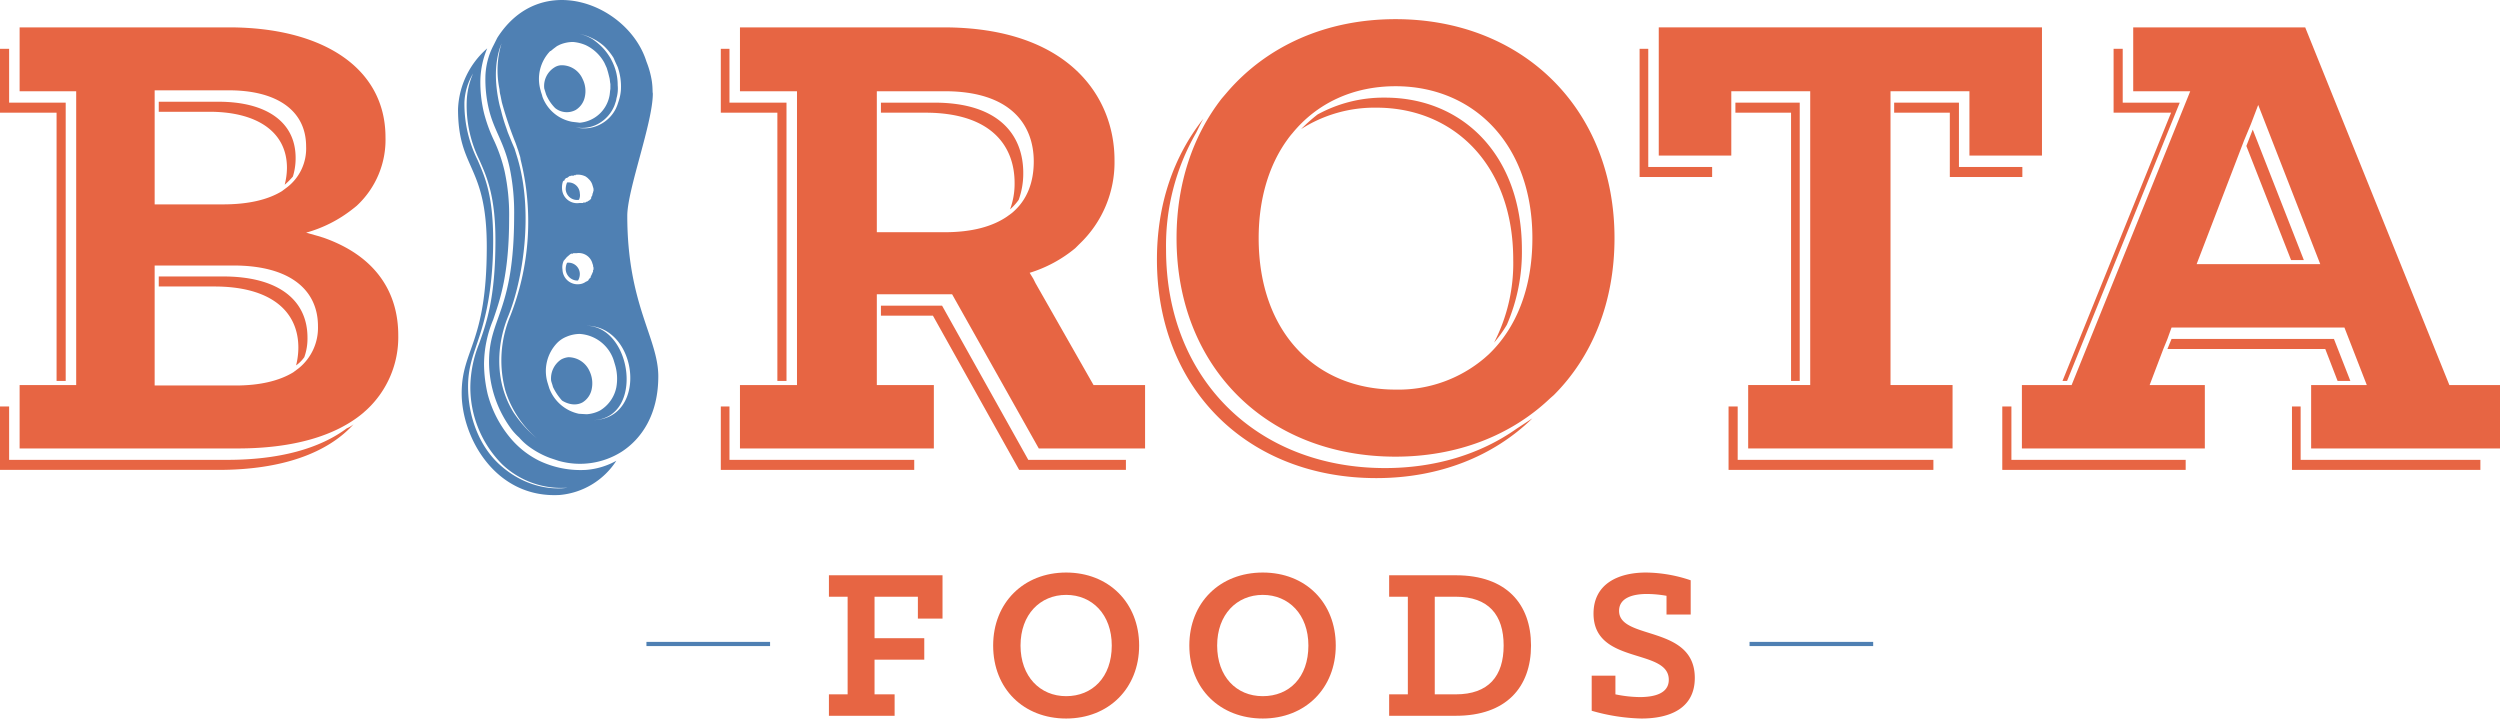
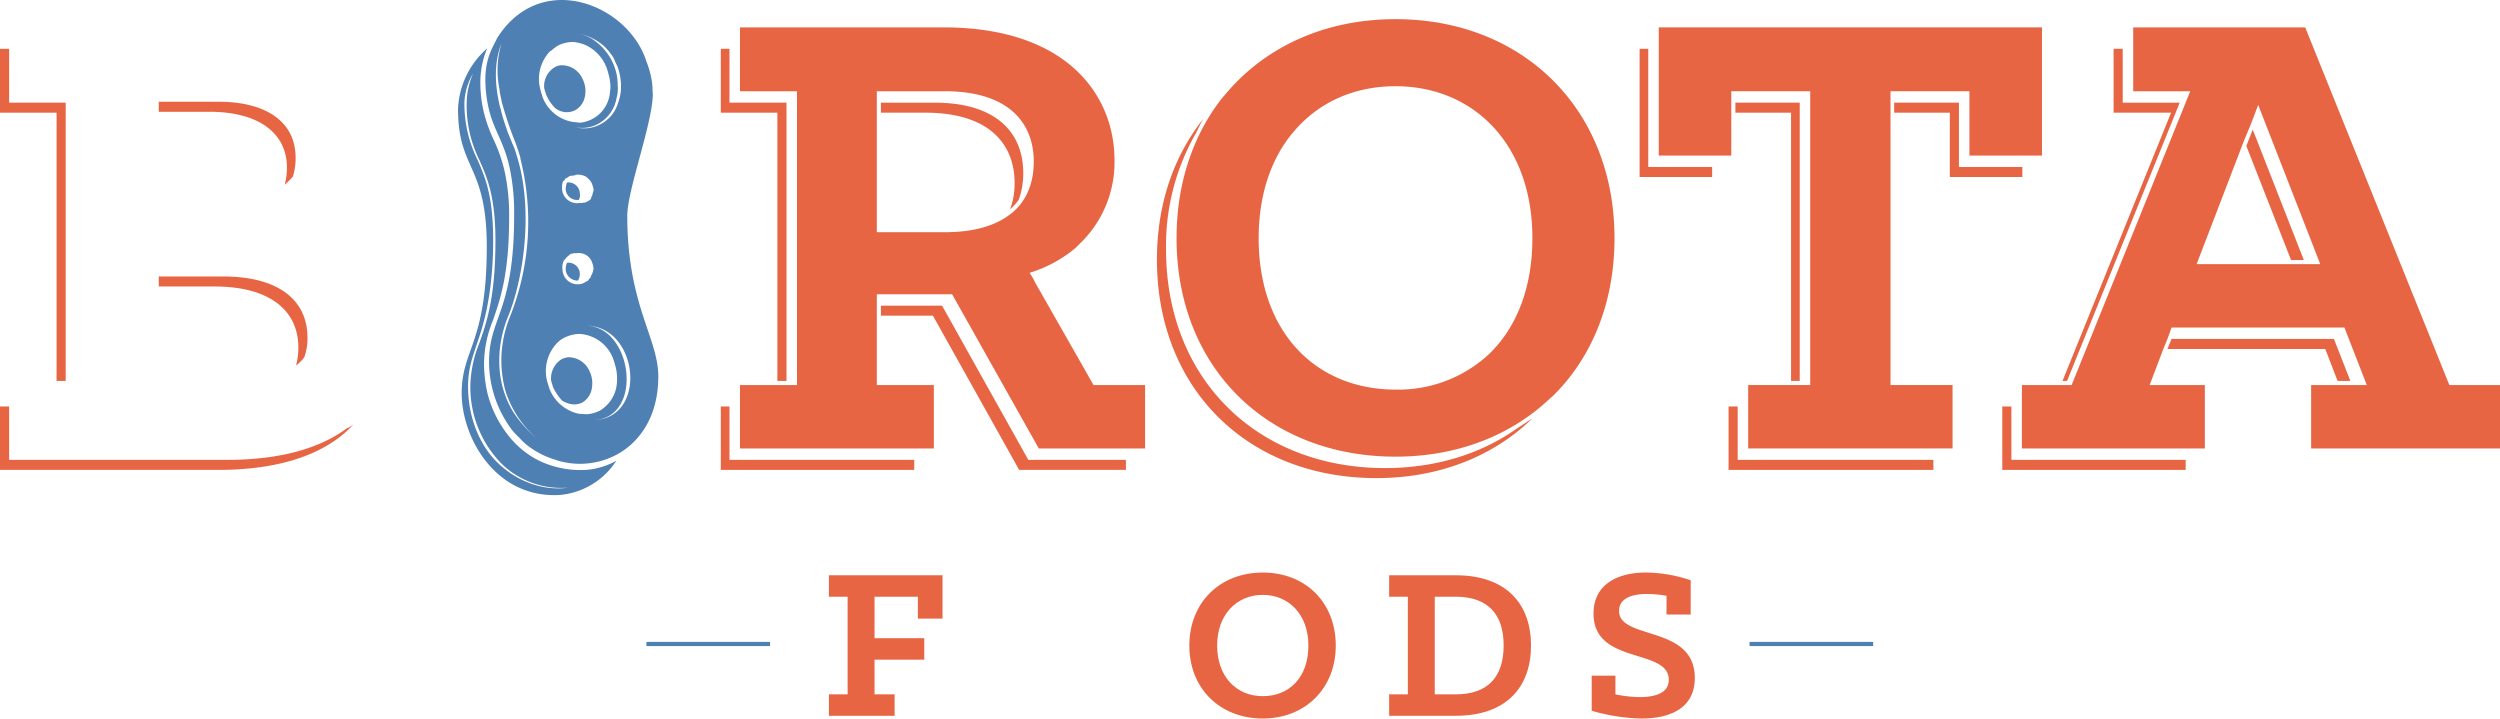
<svg xmlns="http://www.w3.org/2000/svg" viewBox="0 0 548 157.5">
  <defs>
    <style> .cls-1 { fill: #e76543; } .cls-2 { fill: #4f80b3; } </style>
  </defs>
  <title>cd-slider-pf-03-birota-logo-01b</title>
  <g id="Layer_2" data-name="Layer 2">
    <g id="Layer_1-2" data-name="Layer 1">
      <g>
        <path class="cls-1" d="M181.7,152.2h4.1V130.8h-4.1v-4.7h24.9v9.5h-5.4v-4.8h-9.5v9.1h10.9v4.7H191.7v7.6h4.4v4.7H181.7Z" />
-         <path class="cls-1" d="M217.7,141.5c0-9.4,6.7-16,16-16s16,6.6,16,16-6.7,16-16,16S217.7,151,217.7,141.5Zm26,0c0-6.8-4.3-11.1-10-11.1s-10,4.3-10,11.1,4.3,11.1,10,11.1S243.7,148.5,243.7,141.5Z" />
        <path class="cls-1" d="M260.7,141.5c0-9.4,6.7-16,16.1-16s16,6.6,16,16-6.7,16-16,16S260.7,151,260.7,141.5Zm26.1,0c0-6.8-4.3-11.1-10-11.1s-10,4.3-10,11.1,4.2,11.1,10,11.1S286.8,148.5,286.8,141.5Z" />
        <path class="cls-1" d="M304.5,152.2h4.1V130.8h-4.1v-4.7h14.6c11.1,0,16.5,6.3,16.5,15.4s-5.4,15.4-16.5,15.4H304.5Zm14.6,0c7.2,0,10.5-4,10.5-10.7s-3.3-10.7-10.5-10.7h-4.6v21.4Z" />
        <path class="cls-1" d="M348.9,155.8v-7.7h5.2v4.1a27.7,27.7,0,0,0,5.3.6c3.3,0,6.4-.8,6.4-3.8,0-7-16.5-3.2-16.5-14.5,0-6.5,5.4-9,11.5-9a31.3,31.3,0,0,1,9.8,1.7v7.5h-5.3v-4.1a25.2,25.2,0,0,0-4.3-.4c-3,0-6.1.8-6.1,3.7,0,6.5,16.6,3,16.6,14.7,0,6.7-5.5,8.9-11.7,8.9A42.3,42.3,0,0,1,348.9,155.8Z" />
      </g>
      <rect class="cls-2" x="141.7" y="140.7" width="27.1" height="0.92" />
      <rect class="cls-2" x="383.5" y="140.7" width="27.1" height="0.92" />
      <g>
        <path class="cls-1" d="M75.5,48.2Z" />
        <path class="cls-1" d="M47.9,22.3H34.8v2.2H45.9c10.3,0,17,4.3,17,12.3a15,15,0,0,1-.5,3.7,15.3,15.3,0,0,0,1.8-1.8,13.5,13.5,0,0,0,.6-4.1C64.8,26.6,58.2,22.3,47.9,22.3Z" />
        <path class="cls-1" d="M48.9,60.6H34.8v2.2H47c12.2,0,18.4,5.3,18.4,13.4a16,16,0,0,1-.5,3.9,7.7,7.7,0,0,0,1.8-1.8,12.1,12.1,0,0,0,.7-4.3C67.4,65.9,61.2,60.6,48.9,60.6Z" />
        <path class="cls-1" d="M49.8,100.8H2V89.1H0V103H47.9c13.9,0,23.9-3.7,29.6-10a6,6,0,0,1-1.5.9C70.1,98.3,61.3,100.8,49.8,100.8Z" />
        <polygon class="cls-1" points="12.4 83.5 14.4 83.5 14.4 22.5 2 22.5 2 10.7 0 10.7 0 24.7 12.4 24.7 12.4 83.5" />
-         <path class="cls-1" d="M70.9,52.1l-1.3-.4L67.1,51a28.9,28.9,0,0,0,10.1-5.1l1-.8a19.7,19.7,0,0,0,6.3-15C84.5,14.8,70.6,6,50.2,6H4.3V20H16.7V84.4H4.3V98.3H52.1c12.3,0,21.5-2.8,27.4-7.7l.9-.8a21.7,21.7,0,0,0,6.9-16.3C87.3,64,82.3,56.1,70.9,52.1ZM63,41l-1.2.9c-3.1,1.9-7.4,2.9-12.9,2.9h-15v-25H50.2c10.3,0,16.9,4.3,16.9,12.3A10.7,10.7,0,0,1,63,41Zm2.5,39.7-1.2.9c-3.1,1.9-7.4,2.9-12.6,2.9H33.9V58.2H51.2c12.3,0,18.5,5.3,18.5,13.3A11.4,11.4,0,0,1,65.5,80.7Z" />
      </g>
-       <path class="cls-1" d="M303.6,21.4a30.1,30.1,0,0,0-14.8,3.7,37.3,37.3,0,0,0-3.6,3.2,29.9,29.9,0,0,1,16.5-4.7c17.1,0,30,12.7,30,33.3a37.9,37.9,0,0,1-4.2,18.2,27.6,27.6,0,0,0,2.8-3.9,40.1,40.1,0,0,0,3.3-16.5C333.6,34.1,320.7,21.4,303.6,21.4Z" />
      <path class="cls-1" d="M303.6,102.6c-28,0-48-19.5-48-47.9a49.5,49.5,0,0,1,6.6-25.6c.5-1,1-2.1,1.6-3.1-6.5,8.2-10.2,18.7-10.2,30.9,0,28.4,20,47.9,48.1,47.9,13.8,0,25.7-4.8,34.2-13.1L332.4,94C324.6,99.5,314.7,102.6,303.6,102.6Z" />
      <polygon class="cls-1" points="443.3 38.8 443.3 36.6 429.4 36.6 429.4 22.5 415.2 22.5 415.2 24.7 427.4 24.7 427.4 38.8 443.3 38.8" />
      <polygon class="cls-1" points="380.9 89.1 378.9 89.1 378.9 103 423.8 103 423.8 100.8 380.9 100.8 380.9 89.1" />
      <polygon class="cls-1" points="394.5 83.5 394.5 22.5 380.4 22.5 380.4 24.7 392.6 24.7 392.6 83.5 394.5 83.5" />
      <polygon class="cls-1" points="361.3 10.7 359.4 10.7 359.4 38.8 375.3 38.8 375.3 36.6 361.3 36.6 361.3 10.7" />
      <polygon class="cls-1" points="492.4 32 502.2 57 505 57 493.8 28.4 492.4 32" />
-       <polygon class="cls-1" points="504.3 89.1 502.4 89.1 502.4 103 543.7 103 543.7 100.8 504.3 100.8 504.3 89.1" />
      <polygon class="cls-1" points="440.9 89.1 438.9 89.1 438.9 103 479.1 103 479.1 100.8 440.9 100.8 440.9 89.1" />
      <polygon class="cls-1" points="453.1 83.5 477.8 22.5 465.3 22.5 465.3 10.7 463.3 10.7 463.3 24.7 475.9 24.7 452.1 83.5 453.1 83.5" />
      <polygon class="cls-1" points="512.4 83.5 515.2 83.5 511.6 74.3 476 74.3 475.1 76.5 509.7 76.5 512.4 83.5" />
      <path class="cls-1" d="M204.8,22.5H193.1v2.2h9.7c14.6,0,19.6,7.4,19.6,15.4a16.1,16.1,0,0,1-1,5.8,12,12,0,0,0,1.9-2.1,17,17,0,0,0,1-5.9C224.3,29.9,219.3,22.5,204.8,22.5Z" />
      <polygon class="cls-1" points="170.4 83.5 172.4 83.5 172.4 22.5 159.9 22.5 159.9 10.7 158 10.7 158 24.7 170.4 24.7 170.4 83.5" />
      <polygon class="cls-1" points="206.5 67 193.1 67 193.1 69.2 204.5 69.2 223.4 103 246.8 103 246.8 100.8 225.4 100.8 206.5 67" />
      <polygon class="cls-1" points="159.9 89.1 158 89.1 158 103 200.4 103 200.4 100.8 159.9 100.8 159.9 89.1" />
      <path class="cls-1" d="M227,62.1l-.5-1-.8-1.3a29,29,0,0,0,10-5.4l.9-.9a24.7,24.7,0,0,0,7.7-18.4C244.3,21,234,6,206.8,6H162.2V20h12.5V84.4H162.2V98.3h42.5V84.4H192.2V64.5h16.5l19,33.8H251V84.4H239.7Zm-5.2-15.4-1.1.8c-3.1,2.1-7.5,3.4-13.6,3.4H192.2V20h14.9c14.5,0,19.5,7.4,19.5,15.4C226.6,39.7,225.3,43.8,221.8,46.7Z" />
      <path class="cls-1" d="M305.9,4.2c-15.4,0-28.3,6-36.9,16l-1.2,1.4c-6.3,8.1-9.9,18.6-9.9,30.6,0,28.4,20,47.9,48,47.9,13.6,0,25.4-4.7,33.9-12.8l.8-.7c8.4-8.4,13.3-20.3,13.3-34.4C353.9,23.9,333.8,4.2,305.9,4.2Zm20.4,73.5-.9.8a29.2,29.2,0,0,1-19.5,6.9c-17.3,0-30-12.4-30-33.2,0-8.7,2.3-16.1,6.3-21.6a17.1,17.1,0,0,1,1.1-1.4c5.4-6.6,13.3-10.3,22.6-10.3,17.1,0,30,12.7,30,33.3C335.9,63.3,332.3,72,326.3,77.7Z" />
      <polygon class="cls-1" points="414.4 24.7 414.4 22.5 414.4 20 431.7 20 431.7 34.1 443.3 34.1 445.3 34.1 447.6 34.1 447.6 6 363.6 6 363.6 8.5 363.6 10.7 363.6 34.1 375.3 34.1 377.2 34.1 379.5 34.1 379.5 24.7 379.5 22.5 379.5 20 396.8 20 396.8 84.4 394.5 84.4 392.6 84.4 383.2 84.4 383.2 86.8 383.2 89.1 383.2 98.3 423.8 98.3 425.7 98.3 428 98.3 428 84.4 414.4 84.4 414.4 24.7" />
      <path class="cls-1" d="M536.9,84.4,505.3,6H467.6V20h12.5l-26,64.4H443.2V98.3h40.1V84.4H471.2l3-7.9.9-2.2.9-2.5h37.9l4.9,12.6H506.6V98.3H548V84.4ZM505.3,57.9H481.5l10.4-27.1,1.5-3.6L495,23l13.6,34.9Z" />
      <path class="cls-2" d="M118.2,101a19.6,19.6,0,0,1-6.5-5.2,24.7,24.7,0,0,1-4.8-9.4,29.8,29.8,0,0,1-.8-6.6,25.7,25.7,0,0,1,2-9.7c1.5-4.4,3.5-9.9,3.5-22.3a45.1,45.1,0,0,0-1-10.3,34.4,34.4,0,0,0-2.5-7.1,33,33,0,0,1-2-5.6,28.4,28.4,0,0,1-.8-7.3,19.1,19.1,0,0,1,1.5-6.9,18.6,18.6,0,0,0-6.4,13.3c0,13.4,6.3,12.1,6.3,30.2,0,21.2-5.5,22.4-5.5,32.1s7.4,23.1,21.5,22.3a16.5,16.5,0,0,0,12.4-7.5,16.3,16.3,0,0,1-6.6,2A21.1,21.1,0,0,1,118.2,101Zm-8.4,1.1c-4.7-4.1-7.2-10.7-7.2-17.4,0-3.9,1-6.5,2-9.5s3.5-9.9,3.5-22.5c0-9.7-1.7-13.7-3.4-17.6a27.6,27.6,0,0,1-2.9-12.7,13.4,13.4,0,0,1,1.9-6.3,16.7,16.7,0,0,0-1.4,6.3A27,27,0,0,0,105,34.9c1.7,3.8,3.6,8,3.6,17.8,0,12.7-2,18.2-3.6,22.7a26,26,0,0,0-1.9,9.3,23.9,23.9,0,0,0,7,17.1,18.8,18.8,0,0,0,14.3,5.1S117,108.4,109.8,102.1Z" />
      <path class="cls-2" d="M126.9,43.8a2.2,2.2,0,0,0,.2-1.4,2.5,2.5,0,0,0-2.8-2.4,4,4,0,0,0-.3,1.5A2.5,2.5,0,0,0,126.9,43.8Z" />
      <path class="cls-2" d="M126.7,61.5a2.8,2.8,0,0,0,.4-1.5,2.5,2.5,0,0,0-2.8-2.4A3.2,3.2,0,0,0,124,59,2.6,2.6,0,0,0,126.7,61.5Z" />
      <path class="cls-2" d="M127.7,88.2a4.4,4.4,0,0,0,2-2.9,6.2,6.2,0,0,0-.5-4,5.1,5.1,0,0,0-4.6-3,4.3,4.3,0,0,0-1.6.5,5,5,0,0,0-2.2,4.6c.1.5.3.9.4,1.4a12.1,12.1,0,0,0,2,3S125.5,89.4,127.7,88.2Z" />
      <path class="cls-2" d="M126.2,24.1a4.4,4.4,0,0,0,2-2.9,5.9,5.9,0,0,0-.5-3.9,5,5,0,0,0-4.6-3,3,3,0,0,0-1.6.5,4.8,4.8,0,0,0-2.2,4.6l.4,1.3a9.3,9.3,0,0,0,2,3h0A4.1,4.1,0,0,0,126.2,24.1Z" />
      <path class="cls-2" d="M137.5,47.3c0-5.7,5.6-20.4,5.6-26.8-.1-.5,0-1.1-.2-2.6a19.8,19.8,0,0,0-1.2-4.4C137.8,1,118.6-6.8,109,8.3l-.8,1.6h0a15.5,15.5,0,0,0-1.7,5.5,14.2,14.2,0,0,0-.1,1.5,28.1,28.1,0,0,0,.8,7.2c1.1,4.5,3.3,7.1,4.5,12.6a47.7,47.7,0,0,1,1,10.5c0,21.2-5.5,22.3-5.5,32.1a24.9,24.9,0,0,0,5,14.9,12.9,12.9,0,0,0,1.6,1.7,12.7,12.7,0,0,0,2.3,2.1h0a18.8,18.8,0,0,0,4.5,2.4h0l1.8.6h0a17.1,17.1,0,0,0,13.9-2c4.3-2.8,8-8.1,8-16.5S137.5,66.8,137.5,47.3Zm-5.1-37.2a13.3,13.3,0,0,1,2.1,2.6l.3.7.6,1.3a12.9,12.9,0,0,1,.7,5.1,10.3,10.3,0,0,1-.5,2.4l-.3.9-.3.7a7.8,7.8,0,0,1-3.3,3.4,7.5,7.5,0,0,1-5.5.7,7.3,7.3,0,0,0,5-.8,8,8,0,0,0,3.5-4l.3-.9c.1-.3.1-.6.2-.9a7.6,7.6,0,0,0,.2-2.6,11.6,11.6,0,0,0-1.3-5.4l-.2-.4a14.3,14.3,0,0,0-1.4-2,13.8,13.8,0,0,0-2.6-2.3,9.4,9.4,0,0,0-3-1.2A11.8,11.8,0,0,1,132.4,10.1Zm-8.9,29.6h.1a.1.1,0,0,1,.1-.1h0c0-.1.1-.2.1-.3a.1.1,0,0,0,.1-.1h0l.2-.2h.2l.4-.3a.1.1,0,0,0,.1-.1h.3c0-.1,0-.1.1-.1h.6c0-.1,0-.1.1-.1h.3c0-.1,0-.1.1-.1a3.8,3.8,0,0,1,2.1.4l.4.3.3.3a2.9,2.9,0,0,1,.8,1.4,6.4,6.4,0,0,1,.2.7h0v.5h0a.3.3,0,0,0-.1.2h0a.4.4,0,0,1-.1.3h0a4.3,4.3,0,0,1-.1.5l-.2.3v.2c0,.1-.1.2-.1.3h-.1l-.3.3h-.1c-.1.1-.2.1-.2.2h-.2l-.3.2h-.4a.1.1,0,0,0-.1.1H127a3.3,3.3,0,0,1-3.8-3.1,4.2,4.2,0,0,1,.3-1.9Zm.1,17.4h0a.1.1,0,0,0,.1-.1h0c.1-.1.2-.2.2-.3h.1l.2-.3h0l.7-.6h0l.3-.2h.4a.1.1,0,0,1,.1-.1h.7a3.1,3.1,0,0,1,3.5,2.4.6.6,0,0,1,.1.4c0,.1.1.3.1.4h0v.4c-.1.1-.1.1-.1.2v.2h0a.3.3,0,0,1-.1.2h0c0,.1-.1.2-.1.3h0c-.1.1-.1.3-.2.4s-.1.1-.1.2v.2c-.1.1-.2.1-.2.2a.1.1,0,0,0-.1.1c-.1.1-.2.2-.2.3s-.1,0-.1.1l-.3.2h-.1l-.3.2h0a2.8,2.8,0,0,1-1.3.4,3.3,3.3,0,0,1-3.6-3.2A3.4,3.4,0,0,1,123.6,57.1Zm-3-45.9h.1l.6-.5.8-.6.6-.3a7.5,7.5,0,0,1,2.9-.6,8.9,8.9,0,0,1,2.8.7,9.1,9.1,0,0,1,4.1,3.9l.5,1.1.3,1,.3,1.2c.1.4.1.9.2,1.3v1.1c-.1.5-.1,1-.2,1.5a7.3,7.3,0,0,1-6.5,5.9l-1.7-.2a8.6,8.6,0,0,1-6.5-5.5c-.1-.5-.3-.9-.4-1.4h0A8.8,8.8,0,0,1,120.6,11.2Zm-8.1,79.1c-4.5-7.4-3.3-15.7-1.1-21,3.1-7.5,5.8-23,1.8-35.4l-.4-1.3-.6-1.4-.9-2.2-.3-.9a35.7,35.7,0,0,1-1.2-4,19.4,19.4,0,0,1-.5-2c-1.4-7-.1-11.4,1.3-14V7.9h-.1a20.3,20.3,0,0,0-1,11.7,5.9,5.9,0,0,0,.2,1.3l.3,1.5a82.6,82.6,0,0,0,2.8,8.4c.3.7.5,1.4.8,2.2l.3,1a2.9,2.9,0,0,1,.2.9,56.3,56.3,0,0,1-2.3,34.5,25.3,25.3,0,0,0-1,16.3,22.7,22.7,0,0,0,6.9,10.4A25.9,25.9,0,0,1,112.5,90.3Zm6.4,6.6-.9-.6.9.6h0Zm8-6.2a8.9,8.9,0,0,1-6.5-5.6l-.4-1.3h0a8.9,8.9,0,0,1,2.1-8.6,6,6,0,0,1,2.1-1.4,7.5,7.5,0,0,1,2.9-.6,8.4,8.4,0,0,1,7.4,5.7l.3,1a10.6,10.6,0,0,1,.3,5,7.7,7.7,0,0,1-3.6,5.1,7.4,7.4,0,0,1-2.9.8Zm3.2,1.4a10,10,0,0,1-2.4-.1,10,10,0,0,0,2.4.1c11.2-.5,8.5-20.7-1.7-20.7C139.9,71.3,142.2,91.7,130.1,92.1Z" />
    </g>
  </g>
</svg>